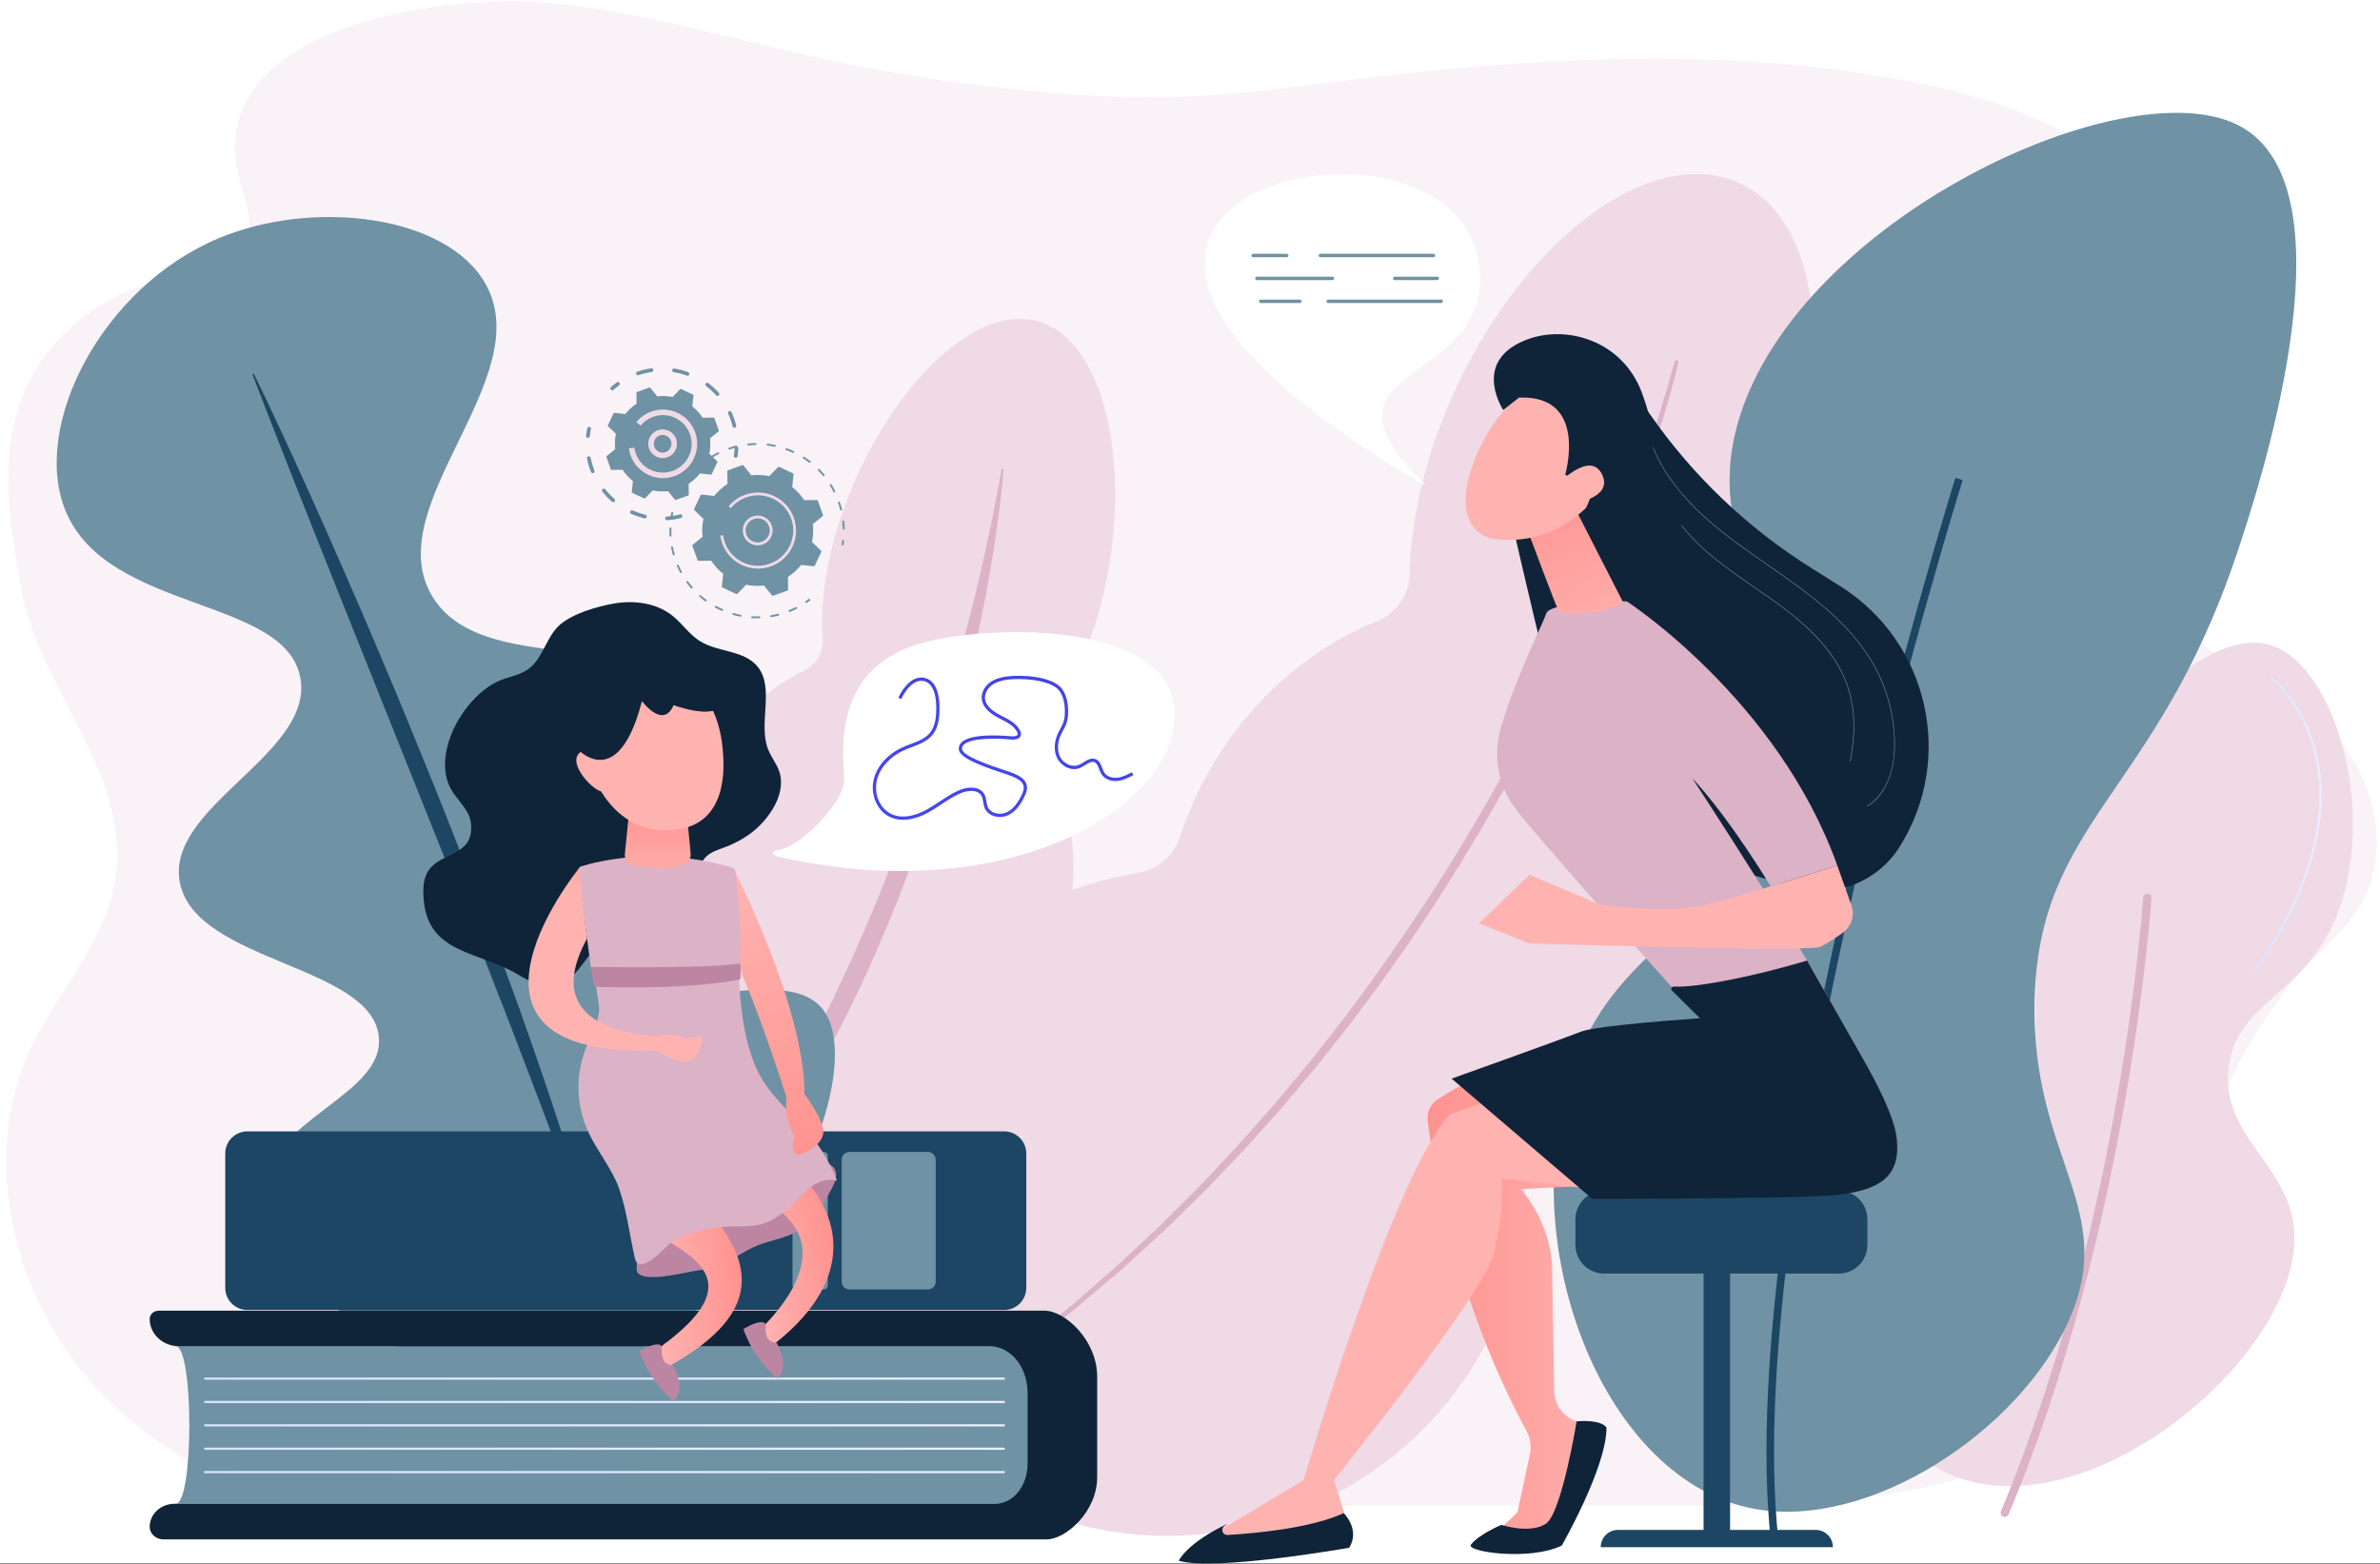
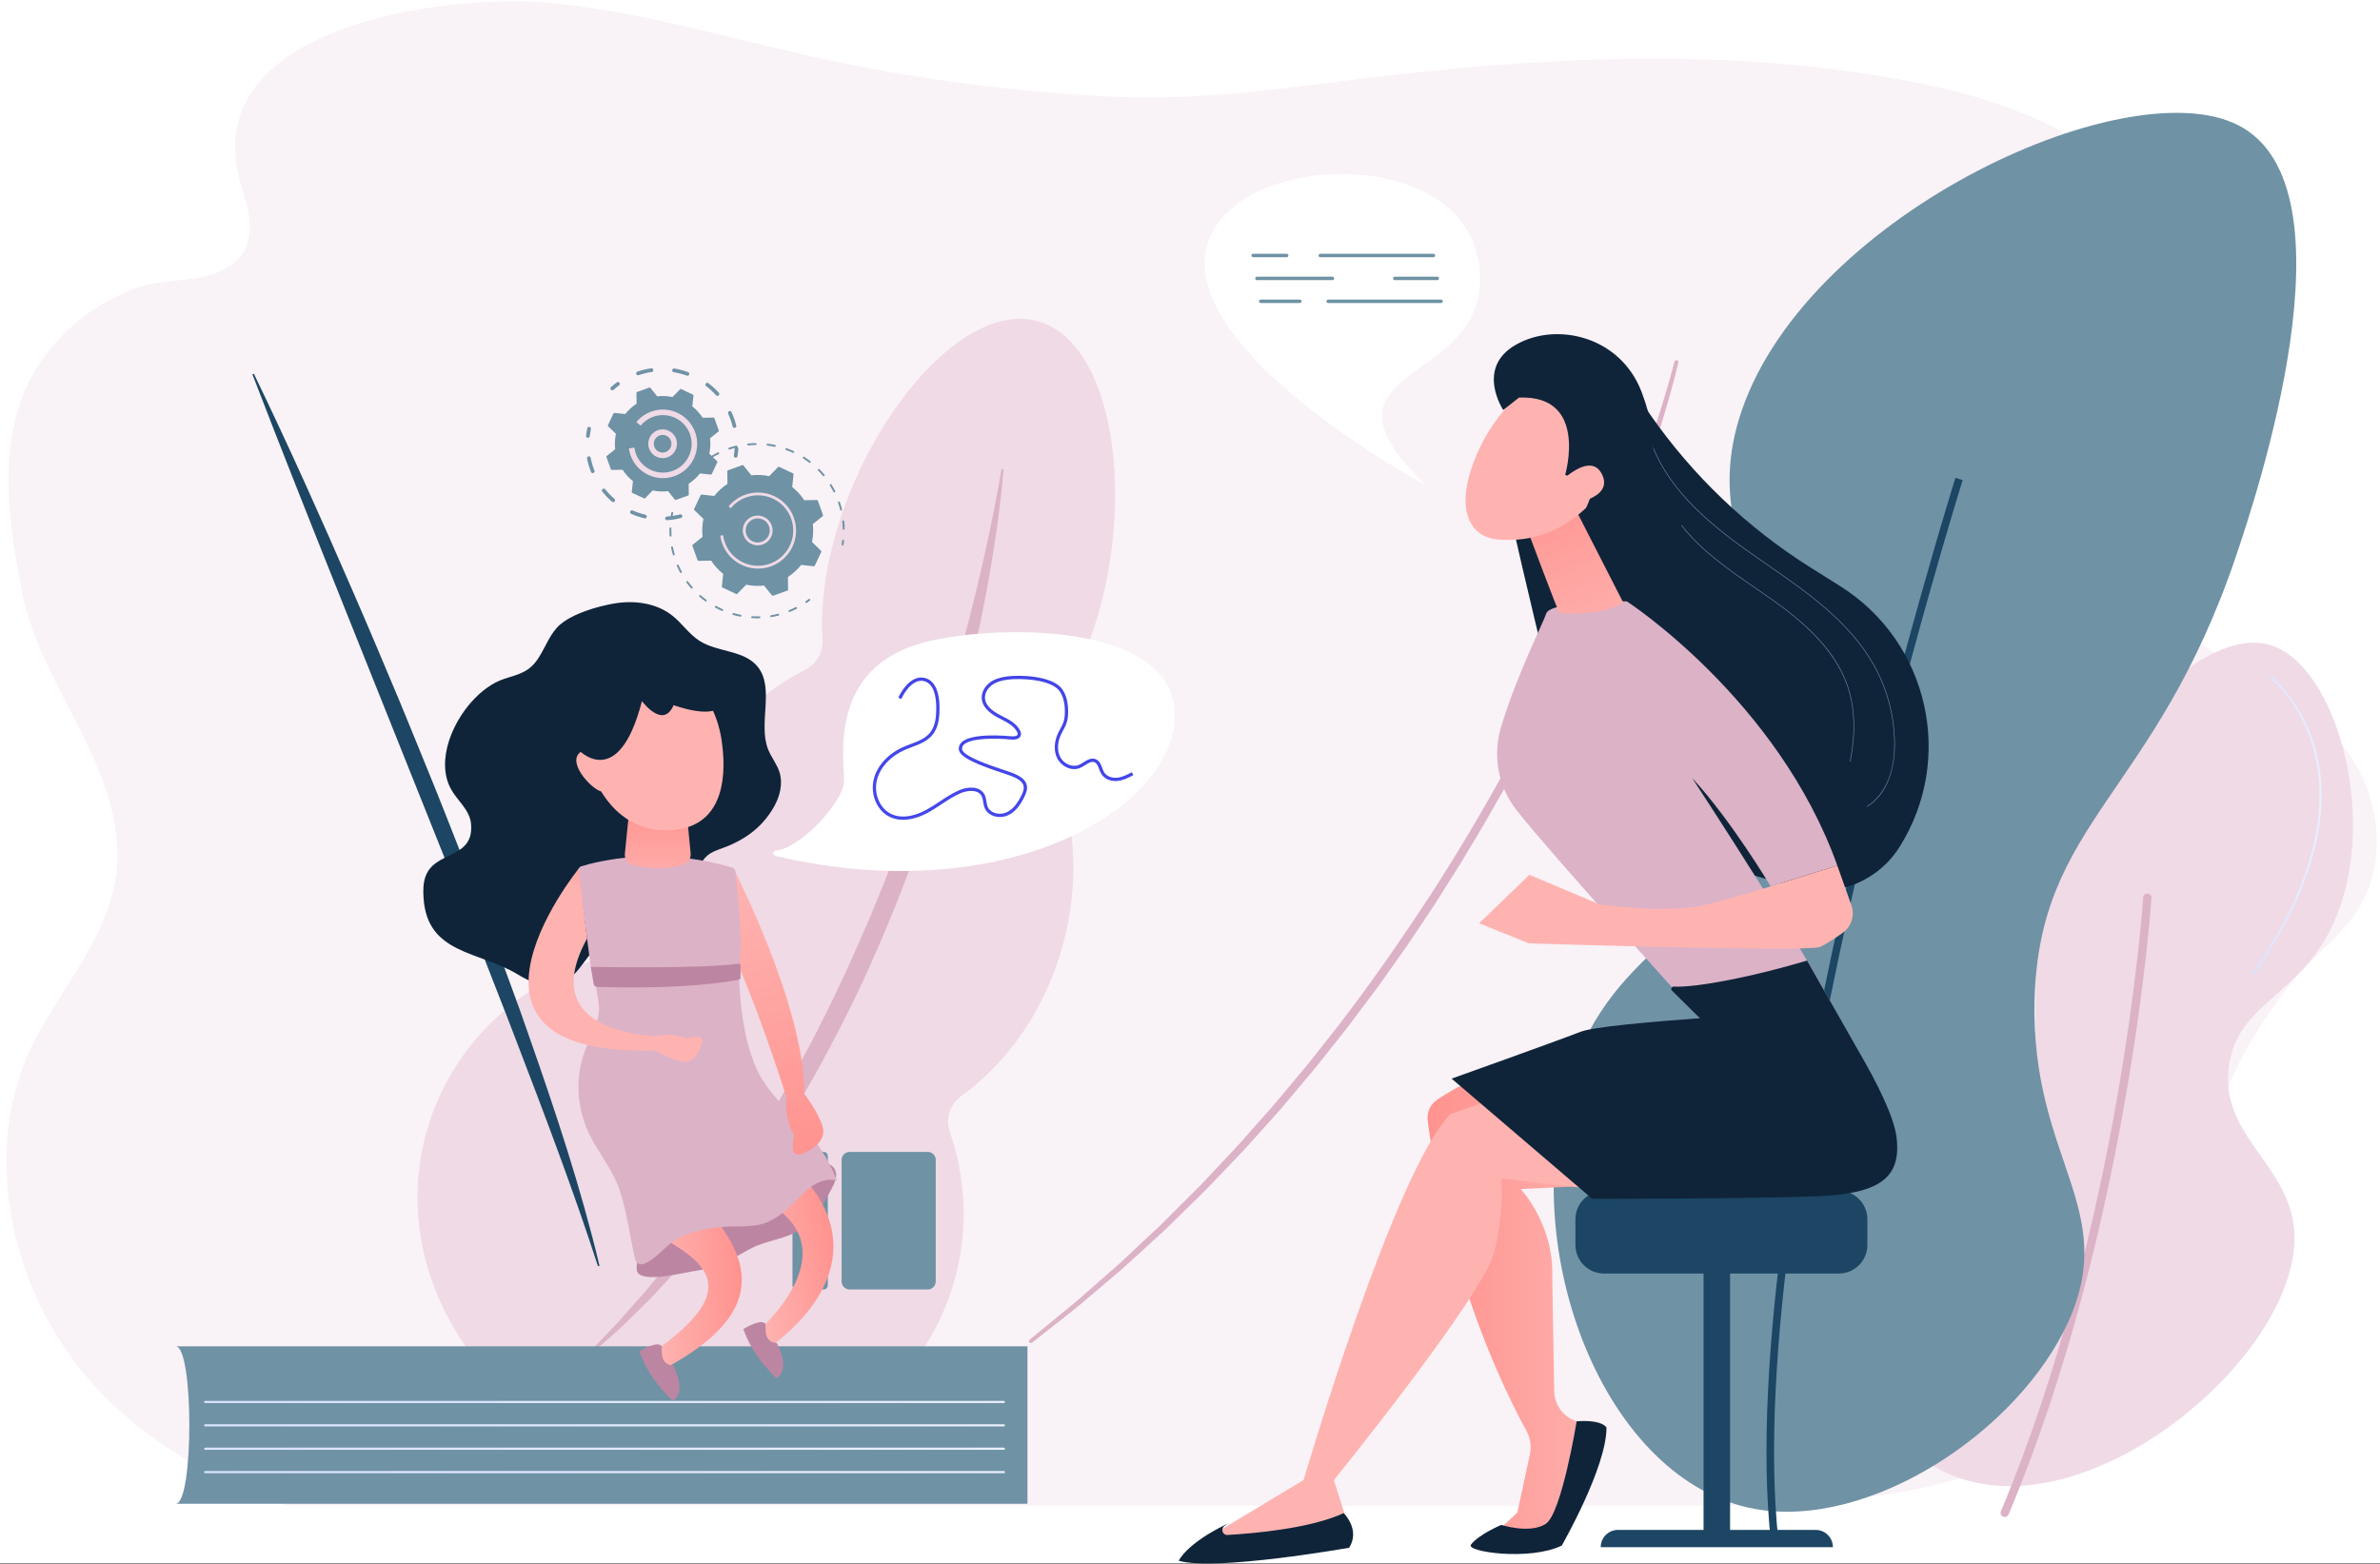
<svg xmlns="http://www.w3.org/2000/svg" version="1.1" id="Layer_1" x="0px" y="0px" width="2165.273px" height="1422.59px" viewBox="0 0 2165.273 1422.59" enable-background="new 0 0 2165.273 1422.59" xml:space="preserve">
  <rect x="0" y="0" width="2165.273" height="1422.59" fill="#333333" stroke="none" />
  <g id="Background">
    <rect fill="#FFFFFF" width="2165.273" height="1422.141" />
  </g>
  <g id="Illustration">
    <g>
      <path fill="#F9F2F6" d="M2122.513,668.634c-67.76-68.278-181.748-77.23-167.029-198.489c4.354-35.869,18.254-69.83,28.936-104.399    c11.148-36.081,13.883-68.47,9.822-97.405c-14.842-105.733-120.428-165.344-237.789-190.386    c-93.963-20.049-190.588-26.297-286.574-24.238c-67.326,1.444-134.488,6.942-201.381,14.41    c-87.873,9.81-166.869,23.978-256.109,19.807C920.82,83.655,829.63,71.568,740.195,51.809    c-79.087-17.473-157.167-40.977-237.822-48.97c-95.306-9.445-330.524,20.318-281.887,169.325    c8.791,26.928,14.274,57.188-17.024,73.287c-23.284,11.977-53.541,7.59-78.554,16.374C76.927,278.675,36.414,316.65,19.197,364.01    c-19.886,54.699-10.246,114.918,0.329,172.026c14.428,77.91,71.372,137.188,84.948,214.482    c13.925,79.281-36.298,128.113-71.053,192.535c-53.629,99.41-24.962,231.01,49.923,314.857    c46.83,52.438,110.479,89.156,178.546,112.002c78.542,0,157.084,0,235.625,0c171.41,0,342.82,0,514.23,0    c168.017,0,336.037,0,504.054,0c90.877,0,186.711,0.533,275.059-27.254c88.422-27.811,182.385-94.475,207.104-187.287    c10.566-39.68,7.338-81.689,15.455-121.914c10.154-50.311,38.059-96.715,69.629-137.102    c29.395-37.605,67.766-55.695,77.176-107.652C2167.97,745.918,2153.511,699.874,2122.513,668.634z" />
      <g>
        <path fill="#EFDAE6" d="M966.389,861.688c18.25-64.914,10.929-129.77-15.431-179.723c-5.332-10.104-4.246-22.094,2.741-30.874     c19.086-23.988,35.188-55.897,46.295-95.406c31.698-112.753,10.722-244.652-55.649-263.313S791.339,375.36,759.641,488.114     c-9.714,34.552-13.136,66.133-11.305,93.86c0.771,11.676-5.589,22.442-16.317,27.791c-54.26,27.05-99.863,81.805-119.705,152.379     c-6.958,24.752-10.195,49.492-10.078,73.404c0.069,14.256-10.271,26.32-24.919,28.836     c-88.779,15.248-164.066,76.691-189.128,165.088c-35.545,125.375,46.204,260.094,179.424,295.768     c131.59,35.238,265.743-35.979,300.686-160.271c12.882-45.822,10.488-92.512-4.208-135.131     c-4.169-12.09,0.008-25.119,10.427-32.615C916.242,967.196,950.051,919.805,966.389,861.688z" />
        <path fill="#DCB2C6" d="M912.979,426.807c-1.429,18.938-3.805,37.738-6.461,56.507c-2.604,18.777-5.867,37.443-9.279,56.086     c-7.059,37.234-15.329,74.256-25.145,110.883c-19.417,73.304-44.169,145.291-74.688,214.947     c-15.019,34.932-32.137,68.984-50.336,102.455c-18.268,33.441-38.417,65.932-60.194,97.342     c-5.536,7.799-10.992,15.643-16.589,23.391l-17.437,22.814c-5.725,7.66-12.024,14.912-18.163,22.271l-9.234,11.012l-4.616,5.504     l-4.849,5.322l-19.522,21.16c-3.181,3.584-6.693,6.889-10.085,10.291l-10.263,10.125l-10.292,10.08     c-3.44,3.35-7.145,6.455-10.7,9.693l-21.669,19.063l-1.241-1.229l19.806-20.723c3.288-3.457,6.72-6.777,9.885-10.34l9.458-10.705     l9.487-10.66c3.149-3.561,6.417-7.02,9.354-10.756l18.044-22.021l4.538-5.477l4.304-5.652l8.604-11.305     c5.714-7.547,11.583-14.977,16.878-22.813l16.416-23.111c5.264-7.84,10.385-15.77,15.582-23.645     c2.563-3.957,5.233-7.852,7.711-11.861l7.395-12.057l7.427-12.031c2.476-4.012,4.987-7.998,7.272-12.119l14.041-24.521     c2.396-4.055,4.552-8.238,6.771-12.391l6.676-12.441l6.722-12.416l6.375-12.594c4.193-8.422,8.57-16.756,12.613-25.248     l12.011-25.535c3.988-8.518,7.716-17.152,11.591-25.723c15.239-34.396,29.172-69.355,42.069-104.699     c12.882-35.352,24.573-71.135,35.474-107.174c10.731-36.088,20.654-72.446,29.43-109.112c2.287-9.146,4.316-18.352,6.463-27.536     l5.999-27.65c0.998-4.612,1.945-9.233,2.857-13.862c0.948-4.624,1.837-9.258,2.725-13.893c1.827-9.261,3.486-18.564,5.034-27.869     L912.979,426.807z" />
      </g>
      <g>
-         <path fill="#EFDAE6" d="M1384.261,1040.17c-2.271-15.977,4.197-32.043,17.439-42.223c33.678-25.895,63.523-59.959,86.051-100.729     c44.299-80.178,49.904-167.428,22.17-234.817c-6.977-16.952-3.16-36.074,10.094-49.274     c35.102-34.962,67.32-81.853,91.428-136.672c61.859-140.675,46.879-280.229-33.461-311.702     c-80.34-31.473-195.615,57.053-257.477,197.729c-24.588,55.917-37.029,111.65-38.057,160.494     c-0.393,18.67-12.309,35.266-30.516,42.571c-60.746,24.374-117.145,73.13-153.98,139.798     c-10.32,18.676-18.536,37.735-24.721,56.84c-5.42,16.736-20.369,29.172-38.629,32.211     c-95.556,15.906-184.09,74.111-233.989,164.424c-83.025,150.264-27.66,332.461,123.661,406.945     c151.322,74.486,341.299,13.059,424.325-137.207C1382.113,1167.903,1393.062,1102.047,1384.261,1040.17z" />
        <path fill="#DCB2C6" d="M1526.955,329.814c-5.166,21.747-11.445,43.182-18.105,64.52c-6.688,21.325-13.82,42.528-21.48,63.563     c-15.271,42.082-32.248,83.612-50.725,124.541c-18.441,40.946-38.607,81.198-60.225,120.741     c-2.707,4.94-5.309,9.935-8.102,14.832l-8.373,14.697c-5.578,9.799-11.104,19.629-17.004,29.262l-8.711,14.521     c-2.936,4.824-5.734,9.723-8.811,14.469l-18.125,28.662c-2.963,4.811-6.215,9.453-9.322,14.18l-9.43,14.121     c-3.174,4.688-6.27,9.424-9.508,14.072l-9.834,13.871l-9.834,13.873l-4.918,6.934c-1.652,2.305-3.391,4.553-5.082,6.83     l-20.428,27.25c-3.346,4.584-6.977,8.969-10.484,13.439l-10.604,13.357l-10.604,13.359c-3.594,4.408-7.313,8.729-10.963,13.096     l-22.025,26.117l-22.854,25.477c-3.848,4.215-7.561,8.541-11.516,12.664l-11.854,12.387l-11.854,12.385l-5.928,6.191     l-2.961,3.096l-3.061,3.014l-24.531,24.039l-6.132,6.008l-3.066,3.004l-3.168,2.91l-12.682,11.629l-12.707,11.6l-6.356,5.797     c-2.111,1.939-4.229,3.871-6.444,5.707l-26.26,22.34c-4.398,3.695-8.698,7.502-13.18,11.109l-13.542,10.719l-27.134,21.365     c-0.765,0.604-1.901,0.506-2.539-0.215c-0.631-0.713-0.538-1.77,0.2-2.375l0.052-0.041l26.611-21.818l13.331-10.875     c4.41-3.658,8.638-7.514,12.966-11.262l25.817-22.629c2.178-1.857,4.258-3.814,6.332-5.777l6.244-5.865l12.496-11.719     l12.521-11.689l3.127-2.926l3.026-3.021l6.051-6.039l24.203-24.152l3.018-3.025l2.922-3.107l5.844-6.219l11.684-12.436     l11.686-12.436c3.898-4.141,7.555-8.48,11.344-12.711l22.58-25.508l21.848-26.07c3.621-4.357,7.311-8.668,10.875-13.068     l10.516-13.332l10.514-13.33c3.479-4.461,7.082-8.838,10.396-13.41c27.43-35.982,53.08-73.129,77.826-110.791     c49.014-75.625,92.182-154.591,129.814-235.841c18.791-40.641,35.988-81.937,51.688-123.732     c7.932-20.872,15.34-41.921,22.309-63.096c1.758-5.29,3.48-10.589,5.125-15.911c1.691-5.309,3.324-10.633,4.918-15.967     c3.225-10.656,6.324-21.358,9.063-32.11l0.004-0.011c0.232-0.913,1.205-1.477,2.176-1.257     C1526.574,328.005,1527.167,328.909,1526.955,329.814z" />
      </g>
      <g>
-         <path fill="#6F92A5" d="M494.135,1252.836c-124.689,8.982-259.213-94.246-254.552-169.523     c4.043-65.287,111.356-86.646,105.006-140.646c-7.627-64.863-166.362-67.254-180.914-139.412     c-13.957-69.207,121.991-116.939,109.604-186.342c-13.231-74.131-175.418-59.366-213.594-152.034     c-31.839-77.285,33.119-203.712,139.25-248.109c86.369-36.13,207.689-21.148,242.872,41.65     c48.024,85.719-97.582,201.368-48.789,283.716c45.025,75.988,197.83,26.155,232.505,97.155     c37.321,76.421-111.651,191.611-74.899,248.556c32.292,50.035,161.558-16.793,198.068,30.697     C796.972,981.342,679.543,1239.479,494.135,1252.836z" />
        <path fill="#1C4663" d="M230.958,340.042c31.629,65.47,61.355,131.767,90.25,198.409c14.55,33.279,28.514,66.799,42.615,100.267     c6.988,16.758,13.754,33.606,20.634,50.408c6.841,16.817,13.779,33.599,20.376,50.513l19.921,50.693     c6.513,16.947,13.115,33.861,19.497,50.857l4.818,12.736l4.708,12.777l9.418,25.553l9.368,25.572l9.011,25.701     c24.012,68.5,46.999,137.553,63.837,208.172l-1.383,0.361c-22.364-68.984-48.104-136.74-74.063-204.428l-9.75-25.373     l-9.907-25.32l-9.856-25.338l-4.929-12.668l-5.039-12.631c-6.771-16.818-13.318-33.723-19.957-50.59l-20.196-50.506     l-80.836-202.05c-26.973-67.356-53.781-134.791-79.855-202.565L230.958,340.042z" />
      </g>
      <g>
        <g>
          <g>
            <path fill="#6F92A5" d="M159.818,1368.211h774.945V1224.94l-774.945,0.002C176.405,1224.942,176.405,1368.211,159.818,1368.211       z" />
            <g>
-               <path fill="#0F2439" d="M934.764,1332.358v-65.566c0-23.113-15.313-41.85-34.205-41.85H163.086        c-14.856,0-26.899-11.125-26.899-24.848l0,0c0-4.17,3.659-7.551,8.173-7.551h806c18.483,0,47.83,26.844,47.83,59.959v91.572        c0,31.221-28.49,56.531-45.918,56.531H148.6c-6.855,0-12.413-5.135-12.413-11.467c0-11.561,10.145-20.93,22.658-20.93h746.617        C921.646,1368.211,934.764,1352.159,934.764,1332.358z" />
-             </g>
+               </g>
          </g>
          <linearGradient id="SVGID_1_" gradientUnits="userSpaceOnUse" x1="94.625" y1="255.593" x2="823.221" y2="255.593" gradientTransform="matrix(1 0 0 -1 91.04 1509.931)">
            <stop offset="0" style="stop-color:#DAE3FE" />
            <stop offset="1" style="stop-color:#E9EFFD" />
          </linearGradient>
-           <path fill="url(#SVGID_1_)" d="M913.271,1255.327H186.655c-0.546,0-0.99-0.443-0.99-0.99c0-0.545,0.443-0.988,0.99-0.988      h726.618c0.546,0,0.988,0.443,0.988,0.988C914.261,1254.883,913.817,1255.327,913.271,1255.327z" />
          <linearGradient id="SVGID_2_" gradientUnits="userSpaceOnUse" x1="94.625" y1="234.328" x2="823.221" y2="234.328" gradientTransform="matrix(1 0 0 -1 91.04 1509.931)">
            <stop offset="0" style="stop-color:#DAE3FE" />
            <stop offset="1" style="stop-color:#E9EFFD" />
          </linearGradient>
          <path fill="url(#SVGID_2_)" d="M913.271,1276.592H186.655c-0.546,0-0.99-0.441-0.99-0.988s0.443-0.99,0.99-0.99h726.618      c0.546,0,0.988,0.443,0.988,0.99C914.261,1276.149,913.817,1276.592,913.271,1276.592z" />
          <linearGradient id="SVGID_3_" gradientUnits="userSpaceOnUse" x1="94.625" y1="213.062" x2="823.221" y2="213.062" gradientTransform="matrix(1 0 0 -1 91.04 1509.931)">
            <stop offset="0" style="stop-color:#DAE3FE" />
            <stop offset="1" style="stop-color:#E9EFFD" />
          </linearGradient>
          <path fill="url(#SVGID_3_)" d="M913.271,1297.858H186.655c-0.546,0-0.99-0.443-0.99-0.988c0-0.547,0.443-0.99,0.99-0.99h726.618      c0.546,0,0.988,0.443,0.988,0.99C914.261,1297.415,913.817,1297.858,913.271,1297.858z" />
          <linearGradient id="SVGID_4_" gradientUnits="userSpaceOnUse" x1="94.625" y1="191.795" x2="823.221" y2="191.795" gradientTransform="matrix(1 0 0 -1 91.04 1509.931)">
            <stop offset="0" style="stop-color:#DAE3FE" />
            <stop offset="1" style="stop-color:#E9EFFD" />
          </linearGradient>
          <path fill="url(#SVGID_4_)" d="M913.271,1319.124H186.655c-0.546,0-0.99-0.441-0.99-0.988s0.443-0.988,0.99-0.988h726.618      c0.546,0,0.988,0.441,0.988,0.988S913.817,1319.124,913.271,1319.124z" />
          <linearGradient id="SVGID_5_" gradientUnits="userSpaceOnUse" x1="94.625" y1="170.529" x2="823.221" y2="170.529" gradientTransform="matrix(1 0 0 -1 91.04 1509.931)">
            <stop offset="0" style="stop-color:#DAE3FE" />
            <stop offset="1" style="stop-color:#E9EFFD" />
          </linearGradient>
          <path fill="url(#SVGID_5_)" d="M913.271,1340.391H186.655c-0.546,0-0.99-0.443-0.99-0.988c0-0.547,0.443-0.99,0.99-0.99h726.618      c0.546,0,0.988,0.443,0.988,0.99C914.261,1339.948,913.817,1340.391,913.271,1340.391z" />
        </g>
        <g>
-           <path fill="#1C4663" d="M225.026,1191.895h688.545c11.098,0,20.095-8.998,20.095-20.098v-122.293      c0-11.1-8.997-20.096-20.095-20.096H225.026c-11.098,0-20.095,8.996-20.095,20.096v122.293      C204.931,1182.897,213.928,1191.895,225.026,1191.895z" />
          <path fill="#6F92A5" d="M772.94,1173.219h71.127c4,0,7.241-3.242,7.241-7.24v-110.652c0-4-3.241-7.242-7.241-7.242H772.94      c-4,0-7.242,3.242-7.242,7.242v110.652C765.699,1169.977,768.941,1173.219,772.94,1173.219z" />
          <path fill="#6F92A5" d="M724.654,1173.219h24.782c2.026,0,3.67-1.643,3.67-3.67v-117.797c0-2.027-1.644-3.67-3.67-3.67h-24.782      c-2.026,0-3.669,1.643-3.669,3.67v117.797C720.985,1171.577,722.628,1173.219,724.654,1173.219z" />
        </g>
      </g>
      <g>
        <g>
          <path fill="#BC86A2" d="M629.345,1156.852c9.094-1.395,18.223-3.084,26.743-6.553c11.31-4.602,21.203-12.188,32.482-16.861      c12.333-5.109,26.145-6.664,37.597-13.523c14.126-8.463,22.566-23.66,30.354-38.168c2.859-5.324,5.772-11.643,3.282-17.148      c-3.691-8.164-15.377-7.584-24.038-5.283c-35.982,9.557-69.716,25.764-102.573,42.98c-21.884,11.469-54.688,23.08-53.961,52.41      c0.022,0.883,0.082,1.799,0.498,2.58C585.167,1167.475,621.467,1158.069,629.345,1156.852z" />
          <g>
            <linearGradient id="SVGID_6_" gradientUnits="userSpaceOnUse" x1="2078.682" y1="-343.709" x2="2155.446" y2="-343.709" gradientTransform="matrix(-0.986 0.164 -0.164 -0.986 2753.715 456.585)">
              <stop offset="0" style="stop-color:#FF928E" />
              <stop offset="1" style="stop-color:#FEB3B1" />
            </linearGradient>
            <path fill="url(#SVGID_6_)" d="M723.739,1064.313c49.208,46.379,48.994,106.553-21.848,160.438       c-6.457-3.963-8.896-8.361-5.367-20.002c53.836-56.711,36.575-95.643-6.662-114.246L723.739,1064.313z" />
            <linearGradient id="SVGID_7_" gradientUnits="userSpaceOnUse" x1="1357.265" y1="-421.355" x2="1434.71" y2="-421.355" gradientTransform="matrix(-0.999 0.049 -0.049 -0.999 2010.38 685.104)">
              <stop offset="0" style="stop-color:#FF928E" />
              <stop offset="1" style="stop-color:#FEB3B1" />
            </linearGradient>
            <path fill="url(#SVGID_7_)" d="M646.9,1104.229c41.804,49.809,43.213,94.594-41.127,140.416       c-7.327-11.779-6.621-19.219,0.526-23.174c61.499-47.035,39.077-70.582-0.158-93.145L646.9,1104.229z" />
            <path fill="#BC86A2" d="M602.064,1225.02c-0.522,11.24,1.722,16.588,10.299,17.268c8.259,16.689,7.396,26.957-0.292,32.43       c-13.306-12.91-24.275-27.393-30.318-45.195C588.991,1225.163,599.304,1220.61,602.064,1225.02z" />
            <path fill="#BC86A2" d="M696.525,1204.749c-0.52,11.176,1.711,16.49,10.237,17.166c8.21,16.588,7.353,26.797-0.29,32.236       c-13.226-12.834-24.131-27.23-30.138-44.928C683.529,1204.895,693.781,1200.368,696.525,1204.749z" />
          </g>
          <path fill="#DCB2C6" d="M672.21,885.717c0.877,26.91,4.05,57.154,14.4,82.764c8.566,21.195,23.637,35.52,40.123,52.313      c15.403,15.689,27.31,34.01,34.819,53.576c-11.64-3.641-23.626,3.938-31.459,12.129c-8.761,9.16-17.25,17.943-29.017,24.127      c-13.104,6.889-28.127,4.551-42.752,5.615c-13.076,0.949-30.157,4.236-41.417,10.357c-10.239,5.566-16.905,15.547-27.272,21.574      c-2.811,1.637-6.646,3.109-9.393,1.305c-1.73-1.141-2.278-3.168-2.702-5.021c-4.703-20.543-7.167-42.076-13.995-62.188      c-6.161-18.146-19.361-33.57-27.657-50.934c-11.586-24.246-12.753-52.068-3.214-76.654      c4.421-11.396,11.098-22.311,12.308-34.354c0.965-9.604-5.941-26.449-0.869-35.018c4.484-7.576,25.832-4.078,35.678-4.029      c29.199,0.143,58.401,0.947,87.602,1.201c0.854,0.006,1.803,0.043,2.419,0.572c0.622,0.535,0.682,1.377,0.706,2.137      C670.518,885.215,672.209,885.692,672.21,885.717z" />
          <g>
            <linearGradient id="SVGID_8_" gradientUnits="userSpaceOnUse" x1="1157.476" y1="263.169" x2="1186.627" y2="529.171" gradientTransform="matrix(0.946 -0.325 -0.325 -0.946 -285.489 1687.746)">
              <stop offset="0" style="stop-color:#FF928E" />
              <stop offset="1" style="stop-color:#FEB3B1" />
            </linearGradient>
            <path fill="url(#SVGID_8_)" d="M667.701,791.042c0,0,64.487,125.113,64.148,204.354l-15.591,5.352       c0,0-41.94-134.377-67.391-163.84S667.701,791.042,667.701,791.042z" />
            <linearGradient id="SVGID_9_" gradientUnits="userSpaceOnUse" x1="1175.008" y1="267.225" x2="1201.383" y2="507.894" gradientTransform="matrix(0.946 -0.325 -0.325 -0.946 -285.489 1687.746)">
              <stop offset="0" style="stop-color:#FF928E" />
              <stop offset="1" style="stop-color:#FEB3B1" />
            </linearGradient>
            <path fill="url(#SVGID_9_)" d="M721.899,984.868l9.949,10.525c0,0,13.186,17.086,16.745,30.504s-13.875,22.539-20.218,24.367       s-8.795-4.301-5.779-16.84c0,0-11.3-17.73-6.035-40.451L721.899,984.868z" />
          </g>
        </g>
        <g>
          <path fill="#0F2439" d="M408.633,673.632c8.274-25.306,29.065-49.282,50.263-56.02c14.13-4.491,22.84-6.24,31.172-19.2      c6.357-9.891,10.665-22.715,19.724-30.318c12.017-10.085,33.357-16.216,48.15-18.865c18.805-3.367,39.118-0.719,53.788,10.938      c8.875,7.054,15.348,17.049,24.934,23.09c16.384,10.324,40.201,8.128,52.519,23.194c16.04,19.618,0.146,51.891,9.735,75.656      c2.909,7.208,8.08,13.295,10.349,20.762c3.104,10.211,0.279,21.774-5.163,31.29c-11.637,20.35-28.979,31.508-50.169,38.746      c-23.83,8.139-15.189,25.045-24.628,43.008c-7.904,15.049-22.915,26.205-38.854,30.162      c-14.017,3.479-29.455,2.453-41.687,10.533c-14.681,9.697-20.981,30.285-36.934,37.428c-13.374,5.986-28.459,0.146-40.556-7.297      c-35.132-21.627-82.773-18.148-85.941-69.939c-0.392-6.404-0.415-13.014,1.734-19.15c8.44-24.104,44.666-15.531,41.431-48.432      c-1.238-12.588-12.664-20.838-18.507-31.807C403.204,704.667,403.638,688.907,408.633,673.632z" />
          <path fill="#DCB2C6" d="M528.892,788.208c13.932-4.322,69.617-18.816,137.225,1.15c1.598,0.473,2.763,1.861,2.965,3.518      c1.431,11.742,6.742,58.605,3.75,84.674c-0.24,2.092-1.981,3.686-4.086,3.727L541.8,883.84      c-2.136,0.043-3.962-1.523-4.243-3.643l-11.568-87.438C525.721,790.737,526.941,788.813,528.892,788.208z" />
          <linearGradient id="SVGID_10_" gradientUnits="userSpaceOnUse" x1="507.369" y1="780.679" x2="507.369" y2="696.68" gradientTransform="matrix(1 0 0 -1 91.04 1509.931)">
            <stop offset="0" style="stop-color:#FF928E" />
            <stop offset="1" style="stop-color:#FEB3B1" />
          </linearGradient>
          <path fill="url(#SVGID_10_)" d="M574.544,716.793l-6.054,59.973c-0.481,4.77,2.649,9.146,7.321,10.223      c10.689,2.457,30.016,5.354,46.239-0.594c4.098-1.504,6.701-5.539,6.282-9.885l-5.938-61.604L574.544,716.793z" />
          <linearGradient id="SVGID_11_" gradientUnits="userSpaceOnUse" x1="-321.769" y1="1245.735" x2="-296.769" y2="1124.734" gradientTransform="matrix(-0.976 0.217 -0.221 -1.027 546.873 1505.131)">
            <stop offset="0" style="stop-color:#FF928E" />
            <stop offset="1" style="stop-color:#FEB3B1" />
          </linearGradient>
          <path fill="url(#SVGID_11_)" d="M533.621,681.756c5.881,41.813,36.688,81.243,85.151,72.565      c33.53-6.006,43.778-37.957,37.897-79.77c-5.88-41.813-35.428-73.609-69.16-68.865      C553.779,610.43,527.74,639.943,533.621,681.756z" />
          <linearGradient id="SVGID_12_" gradientUnits="userSpaceOnUse" x1="-416.02" y1="1186.225" x2="-391.02" y2="1065.227" gradientTransform="matrix(-0.998 0.068 -0.068 -0.998 273.41 1401.017)">
            <stop offset="0" style="stop-color:#FF928E" />
            <stop offset="1" style="stop-color:#FEB3B1" />
          </linearGradient>
          <path fill="url(#SVGID_12_)" d="M544.427,698.648c0,0-7.54-23.592-17.643-13.199c-10.104,10.392,13.681,34.967,21.494,34.799      C556.091,720.081,544.427,698.648,544.427,698.648z" />
          <g>
            <linearGradient id="SVGID_13_" gradientUnits="userSpaceOnUse" x1="519.476" y1="706.546" x2="497.476" y2="665.879" gradientTransform="matrix(1 0 0 -1 91.04 1509.931)">
              <stop offset="0" style="stop-color:#FF928E" />
              <stop offset="1" style="stop-color:#FEB3B1" />
            </linearGradient>
            <path fill="url(#SVGID_13_)" d="M617.035,943.18c0,0-135.722,7.154-82.95-89.227l-7.563-63.645       c0,0-151.708,187.078,98.152,163.568L617.035,943.18z" />
            <linearGradient id="SVGID_14_" gradientUnits="userSpaceOnUse" x1="582.716" y1="672.332" x2="560.716" y2="631.667" gradientTransform="matrix(1 0 0 -1 91.04 1509.931)">
              <stop offset="0" style="stop-color:#FF928E" />
              <stop offset="1" style="stop-color:#FEB3B1" />
            </linearGradient>
            <path fill="url(#SVGID_14_)" d="M587.084,948.938l9.159,6.822c0,0,14.592,8.756,25.428,10.311       c10.835,1.555,16.375-12.939,17.224-18.074c0.851-5.135-4.177-6.492-13.718-2.979c0,0-14.926-7.219-32.234-1.008       L587.084,948.938z" />
          </g>
          <path fill="#0F2439" d="M524.802,680.885c0,0,37.166,42.372,59.236-43.001c0,0,19.161,26.165,28.791,3.705      c0,0,39.112,14.539,43.898-1.947c4.787-16.485-51.762-62.977-98.998-31.869C510.493,638.877,524.802,680.885,524.802,680.885z" />
          <path fill="#BC86A2" d="M673.729,877.981v11.422c0,0.965-0.672,1.795-1.616,1.986c-8.064,1.643-48.612,9.033-129.06,6.51      c-1.471-0.045-2.71-1.127-2.953-2.578l-2.608-15.613c0,0,98.799,2.008,134.885-2.902      C673.094,876.708,673.729,877.258,673.729,877.981z" />
        </g>
      </g>
      <g>
        <g>
          <g>
            <path fill="#6F92A5" d="M636.07,425.043c-0.236,0-0.473-0.097-0.644-0.287c-0.317-0.354-0.289-0.899,0.065-1.219       c0.867-0.778,1.757-1.543,2.646-2.273c0.369-0.303,0.913-0.248,1.215,0.119c0.303,0.368,0.25,0.912-0.119,1.214       c-0.87,0.715-1.74,1.463-2.588,2.226C636.481,424.97,636.275,425.043,636.07,425.043z" />
            <path fill="#6F92A5" d="M767.587,481.939c-0.468,0-0.852-0.374-0.862-0.845c-0.049-2.206-0.194-4.436-0.433-6.627       c-0.051-0.474,0.291-0.898,0.765-0.951c0.479-0.056,0.9,0.291,0.951,0.766c0.244,2.24,0.393,4.52,0.442,6.773       c0.011,0.479-0.367,0.872-0.843,0.884C767.6,481.939,767.594,481.939,767.587,481.939z M765.22,464.505       c-0.386,0-0.736-0.261-0.836-0.652c-0.538-2.133-1.176-4.274-1.896-6.366c-0.155-0.451,0.084-0.942,0.533-1.098       c0.452-0.156,0.942,0.084,1.099,0.534c0.737,2.138,1.39,4.327,1.939,6.508c0.116,0.462-0.163,0.933-0.626,1.048       C765.361,464.496,765.29,464.505,765.22,464.505z M759.055,448.022c-0.314,0-0.619-0.174-0.771-0.474       c-1-1.974-2.093-3.922-3.248-5.793c-0.251-0.405-0.125-0.938,0.28-1.188c0.405-0.252,0.938-0.125,1.188,0.28       c1.183,1.911,2.299,3.902,3.32,5.919c0.215,0.427,0.045,0.945-0.38,1.161C759.319,447.993,759.186,448.022,759.055,448.022z        M749.405,433.313c-0.248,0-0.494-0.106-0.665-0.313c-1.409-1.696-2.909-3.352-4.456-4.919       c-0.335-0.339-0.332-0.885,0.008-1.221c0.339-0.335,0.886-0.332,1.22,0.008c1.583,1.602,3.115,3.294,4.557,5.028       c0.305,0.366,0.254,0.91-0.112,1.216C749.794,433.247,749.599,433.313,749.405,433.313z M736.717,421.13       c-0.183,0-0.368-0.059-0.523-0.178c-1.749-1.338-3.58-2.619-5.44-3.806c-0.402-0.257-0.521-0.79-0.264-1.192       c0.257-0.401,0.791-0.52,1.191-0.263c1.902,1.213,3.773,2.521,5.563,3.891c0.379,0.29,0.451,0.831,0.161,1.21       C737.233,421.013,736.977,421.13,736.717,421.13z M647.577,416.474c-0.291,0-0.575-0.146-0.738-0.413       c-0.248-0.406-0.12-0.938,0.287-1.187c1.924-1.175,3.922-2.282,5.939-3.289c0.428-0.212,0.944-0.041,1.157,0.387       c0.214,0.428,0.04,0.945-0.387,1.157c-1.974,0.985-3.928,2.067-5.81,3.218C647.885,416.433,647.729,416.474,647.577,416.474z        M721.641,412.063c-0.12,0-0.242-0.025-0.358-0.079c-2.005-0.919-4.074-1.765-6.148-2.513c-0.449-0.161-0.681-0.654-0.52-1.104       c0.162-0.448,0.655-0.684,1.104-0.52c2.12,0.764,4.234,1.626,6.284,2.565c0.433,0.199,0.623,0.712,0.424,1.145       C722.281,411.875,721.968,412.063,721.641,412.063z M663.519,409.023c-0.359,0-0.694-0.228-0.816-0.586       c-0.153-0.452,0.089-0.941,0.541-1.096c2.144-0.727,4.336-1.367,6.517-1.904c0.46-0.118,0.931,0.168,1.044,0.632       c0.114,0.463-0.169,0.931-0.631,1.044c-2.133,0.525-4.277,1.152-6.376,1.863C663.704,409.009,663.61,409.023,663.519,409.023z        M704.934,406.545c-0.059,0-0.118-0.006-0.179-0.019c-2.157-0.454-4.361-0.822-6.552-1.092       c-0.474-0.058-0.811-0.488-0.751-0.962c0.059-0.473,0.495-0.813,0.962-0.751c2.239,0.275,4.492,0.651,6.697,1.115       c0.467,0.099,0.765,0.556,0.667,1.022C705.691,406.266,705.333,406.545,704.934,406.545z M680.709,405.267       c-0.437,0-0.812-0.329-0.857-0.773c-0.049-0.475,0.297-0.898,0.771-0.947c2.242-0.23,4.521-0.368,6.777-0.406       c0.468,0.008,0.869,0.371,0.878,0.85c0.008,0.477-0.372,0.869-0.849,0.877c-2.207,0.037-4.437,0.171-6.63,0.397       C680.769,405.265,680.739,405.267,680.709,405.267z" />
            <path fill="#6F92A5" d="M766.587,496.291c-0.046,0-0.093-0.003-0.14-0.011c-0.471-0.077-0.79-0.521-0.713-0.99       c0.183-1.125,0.342-2.261,0.474-3.38c0.056-0.475,0.48-0.821,0.958-0.756c0.473,0.056,0.812,0.484,0.756,0.958       c-0.135,1.144-0.298,2.306-0.485,3.454C767.369,495.99,767.003,496.291,766.587,496.291z" />
          </g>
          <g>
            <path fill="#6F92A5" d="M733.502,548.621c-0.274,0-0.545-0.13-0.712-0.374c-0.27-0.394-0.17-0.931,0.222-1.2       c0.928-0.636,1.858-1.308,2.77-1.995c0.381-0.289,0.922-0.212,1.209,0.169c0.287,0.38,0.212,0.921-0.169,1.208       c-0.932,0.703-1.883,1.391-2.831,2.041C733.841,548.573,733.671,548.621,733.502,548.621z" />
            <path fill="#6F92A5" d="M688.781,562.552c-1.515,0-3.043-0.044-4.547-0.131c-0.477-0.026-0.841-0.435-0.813-0.911       c0.027-0.476,0.439-0.822,0.912-0.812c2.161,0.124,4.355,0.159,6.536,0.099c0.494,0.021,0.874,0.363,0.886,0.839       c0.013,0.477-0.362,0.874-0.839,0.888C690.204,562.542,689.492,562.552,688.781,562.552z M701.575,561.498       c-0.415,0-0.781-0.299-0.852-0.723c-0.076-0.471,0.241-0.914,0.711-0.992c2.135-0.354,4.286-0.805,6.396-1.339       c0.461-0.113,0.931,0.163,1.048,0.625s-0.163,0.932-0.625,1.049c-2.157,0.547-4.356,1.007-6.539,1.368       C701.668,561.495,701.621,561.498,701.575,561.498z M673.638,561.077c-0.055,0-0.11-0.005-0.167-0.017       c-2.178-0.427-4.362-0.951-6.496-1.56c-0.458-0.13-0.724-0.609-0.593-1.067c0.131-0.459,0.606-0.728,1.067-0.594       c2.086,0.595,4.224,1.108,6.354,1.526c0.469,0.092,0.772,0.546,0.682,1.014C674.403,560.792,674.042,561.077,673.638,561.077z        M718.245,556.809c-0.342,0-0.666-0.203-0.801-0.541c-0.179-0.441,0.034-0.943,0.478-1.123       c2.012-0.811,4.017-1.717,5.956-2.691c0.426-0.214,0.945-0.042,1.159,0.384s0.042,0.945-0.384,1.159       c-1.982,0.996-4.03,1.922-6.085,2.751C718.461,556.788,718.352,556.809,718.245,556.809z M657.115,555.9       c-0.116,0-0.233-0.023-0.347-0.072c-2.034-0.893-4.053-1.879-6-2.935c-0.42-0.227-0.575-0.75-0.349-1.17       c0.229-0.418,0.751-0.573,1.17-0.347c1.905,1.03,3.88,1.996,5.871,2.869c0.437,0.191,0.635,0.7,0.444,1.137       C657.764,555.708,657.447,555.9,657.115,555.9z M642.113,547.262c-0.178,0-0.355-0.054-0.509-0.167       c-1.793-1.313-3.549-2.715-5.218-4.168c-0.359-0.313-0.396-0.857-0.084-1.217c0.313-0.361,0.857-0.396,1.218-0.084       c1.633,1.42,3.35,2.792,5.104,4.077c0.385,0.281,0.468,0.822,0.186,1.206C642.641,547.14,642.379,547.262,642.113,547.262z        M629.362,535.561c-0.241,0-0.48-0.101-0.65-0.295c-1.456-1.668-2.861-3.422-4.176-5.213c-0.282-0.384-0.199-0.924,0.185-1.206       s0.924-0.198,1.207,0.186c1.286,1.752,2.661,3.467,4.085,5.098c0.313,0.359,0.277,0.904-0.083,1.218       C629.766,535.49,629.563,535.561,629.362,535.561z M619.489,521.342c-0.308,0-0.604-0.163-0.76-0.452       c-1.054-1.944-2.04-3.962-2.934-5.998c-0.19-0.437,0.007-0.945,0.444-1.137c0.437-0.188,0.945,0.008,1.137,0.444       c0.874,1.992,1.839,3.966,2.87,5.867c0.227,0.421,0.071,0.943-0.348,1.171C619.769,521.309,619.628,521.342,619.489,521.342z        M612.945,505.314c-0.375,0-0.721-0.247-0.829-0.625c-0.611-2.136-1.139-4.32-1.568-6.494c-0.092-0.468,0.212-0.921,0.68-1.015       c0.47-0.093,0.922,0.212,1.014,0.681c0.42,2.127,0.937,4.264,1.535,6.353c0.131,0.459-0.135,0.938-0.593,1.067       C613.104,505.303,613.024,505.314,612.945,505.314z M610.04,488.245c-0.454,0-0.834-0.354-0.861-0.813       c-0.087-1.513-0.132-3.051-0.132-4.567c0-0.705,0.009-1.408,0.028-2.111c0.012-0.477,0.426-0.827,0.886-0.84       c0.476,0.013,0.852,0.41,0.839,0.886c-0.018,0.688-0.027,1.376-0.027,2.065c0,1.484,0.045,2.989,0.131,4.469       c0.026,0.476-0.336,0.884-0.813,0.911C610.074,488.244,610.057,488.245,610.04,488.245z" />
            <path fill="#6F92A5" d="M610.964,470.914c-0.046,0-0.094-0.004-0.142-0.012c-0.472-0.078-0.789-0.521-0.711-0.992       c0.188-1.142,0.404-2.294,0.644-3.428c0.098-0.468,0.557-0.765,1.022-0.666c0.467,0.098,0.765,0.556,0.667,1.021       c-0.233,1.109-0.446,2.237-0.63,3.354C611.745,470.614,611.379,470.914,610.964,470.914z" />
          </g>
          <g>
            <path fill="#6F92A5" d="M631.53,463.04c-0.172,0.365-0.094,0.799,0.195,1.081l8.251,8.033c-1.12,5.26-1.41,10.735-0.772,16.232       l-8.966,7.214c-0.314,0.253-0.435,0.679-0.297,1.059l4.677,12.996c0.137,0.38,0.5,0.631,0.902,0.625l11.508-0.154       c3.012,4.643,6.725,8.678,10.939,12.018l-1.24,11.448c-0.043,0.401,0.173,0.786,0.538,0.958l12.497,5.882       c0.365,0.172,0.8,0.094,1.081-0.195l8.033-8.251c5.259,1.121,10.736,1.409,16.233,0.772l7.214,8.966       c0.253,0.315,0.678,0.435,1.058,0.299l12.996-4.679c0.38-0.137,0.631-0.499,0.625-0.902l-0.154-11.506       c4.644-3.014,8.679-6.726,12.019-10.94l11.448,1.24c0.4,0.043,0.785-0.173,0.958-0.538l5.882-12.497       c0.172-0.366,0.093-0.799-0.196-1.081l-8.25-8.032c1.121-5.259,1.41-10.736,0.773-16.233l8.966-7.214       c0.313-0.253,0.434-0.678,0.297-1.058l-4.677-12.996c-0.138-0.38-0.499-0.631-0.903-0.626l-11.506,0.154       c-3.012-4.644-6.725-8.679-10.94-12.019l1.24-11.447c0.044-0.401-0.172-0.786-0.538-0.958l-12.497-5.883       c-0.365-0.172-0.799-0.093-1.081,0.196l-8.033,8.25c-5.259-1.12-10.734-1.41-16.232-0.771l-7.214-8.967       c-0.252-0.313-0.677-0.434-1.058-0.297l-12.996,4.678c-0.38,0.136-0.631,0.498-0.625,0.901l0.153,11.507       c-4.643,3.013-8.678,6.727-12.018,10.94l-11.448-1.24c-0.401-0.043-0.786,0.173-0.958,0.538L631.53,463.04z" />
            <g>
              <g>
                <path fill="#EFDAE6" d="M689.362,496.174c-4.363,0-8.651-2.097-11.267-5.979l0,0c-2.022-3.004-2.756-6.615-2.062-10.171         c0.692-3.555,2.729-6.627,5.732-8.649c6.2-4.176,14.645-2.53,18.821,3.672c2.023,3.004,2.755,6.615,2.063,10.171         c-0.693,3.555-2.73,6.626-5.734,8.649C694.598,495.426,691.966,496.174,689.362,496.174z M689.325,471.653         c-2.107,0-4.236,0.604-6.112,1.868c-2.43,1.637-4.078,4.121-4.639,6.998c-0.562,2.877,0.032,5.799,1.668,8.229l0,0         c3.379,5.017,10.21,6.351,15.227,2.971c2.431-1.637,4.078-4.122,4.64-6.999c0.561-2.876-0.032-5.798-1.668-8.228         C696.324,473.35,692.854,471.653,689.325,471.653z" />
              </g>
            </g>
            <g>
              <path fill="#EFDAE6" d="M689.65,517.348c-14.193,0-27.535-8.797-32.611-22.9c-0.213-0.593-0.41-1.19-0.59-1.792        c-0.466-1.554-0.823-3.134-1.067-4.726c-0.011-0.071-0.021-0.145-0.032-0.218c-0.021-0.142-0.041-0.284-0.06-0.425        l2.566-0.344c0.3,2.244,0.845,4.474,1.619,6.627c0.269,0.746,0.563,1.475,0.878,2.188        c5.765,12.964,19.365,20.422,33.101,18.772c2.268-0.274,4.54-0.797,6.78-1.584c0.076-0.027,0.153-0.055,0.229-0.082        c13.049-4.696,21.188-17.041,21.188-30.173c0-3.594-0.609-7.246-1.896-10.816c-2.896-8.051-8.756-14.492-16.498-18.136        c-7.742-3.646-16.438-4.056-24.49-1.158c-5.464,1.966-10.283,5.37-13.938,9.84l-2.004-1.639        c3.952-4.834,9.162-8.513,15.066-10.638c8.702-3.133,18.103-2.688,26.47,1.251c8.367,3.938,14.7,10.899,17.833,19.602        c1.388,3.859,2.047,7.807,2.047,11.69c0,14.193-8.797,27.535-22.901,32.611C697.482,516.688,693.534,517.348,689.65,517.348z" />
            </g>
          </g>
        </g>
      </g>
      <g>
        <g>
          <g>
            <path fill="#6F92A5" d="M556.997,355.142c-0.462,0-0.922-0.188-1.254-0.559c-0.622-0.692-0.564-1.756,0.128-2.378       c1.703-1.527,3.505-2.991,5.357-4.348c0.751-0.554,1.805-0.388,2.354,0.362s0.387,1.805-0.363,2.354       c-1.762,1.291-3.479,2.684-5.098,4.138C557.8,355,557.397,355.142,556.997,355.142z" />
            <path fill="#6F92A5" d="M668.168,389.277c-0.754,0-1.44-0.512-1.632-1.276c-0.711-2.85-1.624-5.69-2.714-8.438       c-0.43-1.085-0.886-2.153-1.365-3.202c-0.387-0.847-0.015-1.847,0.83-2.231c0.846-0.387,1.845-0.017,2.231,0.83       c0.506,1.102,0.983,2.224,1.435,3.363c1.145,2.888,2.104,5.869,2.851,8.863c0.226,0.902-0.323,1.817-1.226,2.043       C668.441,389.261,668.304,389.277,668.168,389.277z M652.743,360.207c-0.46,0-0.919-0.188-1.251-0.558       c-2.746-3.047-5.797-5.854-9.072-8.344c-0.74-0.563-0.884-1.62-0.32-2.359c0.563-0.74,1.617-0.886,2.36-0.32       c3.441,2.616,6.649,5.567,9.534,8.771c0.623,0.689,0.566,1.754-0.124,2.378C653.547,360.063,653.146,360.207,652.743,360.207z        M625.438,341.846c-0.191,0-0.386-0.032-0.575-0.101c-3.863-1.402-7.878-2.45-11.933-3.111       c-0.917-0.15-1.541-1.017-1.391-1.934c0.15-0.918,1.007-1.533,1.934-1.393c4.261,0.695,8.479,1.796,12.539,3.271       c0.874,0.316,1.326,1.284,1.008,2.157C626.772,341.421,626.125,341.846,625.438,341.846z M580.411,341.43       c-0.7,0-1.354-0.438-1.594-1.138c-0.302-0.88,0.168-1.838,1.048-2.14c4.093-1.401,8.332-2.425,12.597-3.041       c0.918-0.151,1.774,0.504,1.908,1.424c0.133,0.921-0.505,1.775-1.426,1.908c-4.06,0.587-8.093,1.563-11.989,2.896       C580.776,341.4,580.592,341.43,580.411,341.43z" />
            <path fill="#6F92A5" d="M669.302,416.45c-0.089,0-0.18-0.007-0.271-0.021c-0.918-0.149-1.541-1.015-1.392-1.932       c0.351-2.159,0.598-4.354,0.731-6.524c0.058-0.929,0.863-1.623,1.784-1.576c0.928,0.058,1.635,0.856,1.577,1.784       c-0.142,2.281-0.4,4.589-0.77,6.855C670.828,415.862,670.113,416.45,669.302,416.45z" />
          </g>
          <g>
            <path fill="#6F92A5" d="M637.673,463.524c-0.568,0-1.124-0.288-1.44-0.811c-0.483-0.794-0.231-1.83,0.563-2.313       c1.872-1.139,3.698-2.38,5.431-3.688c0.743-0.563,1.799-0.415,2.359,0.329c0.561,0.742,0.414,1.797-0.328,2.358       c-1.822,1.376-3.744,2.682-5.71,3.879C638.273,463.445,637.971,463.524,637.673,463.524z" />
            <path fill="#6F92A5" d="M606.806,473.315c-0.879,0-1.619-0.683-1.679-1.572c-0.061-0.929,0.642-1.73,1.569-1.792       c4.026-0.268,8.054-0.911,11.97-1.916c0.903-0.233,1.819,0.313,2.05,1.214c0.231,0.899-0.312,1.817-1.213,2.049       c-4.116,1.057-8.35,1.733-12.583,2.016C606.88,473.314,606.843,473.315,606.806,473.315z M586.725,471.632       c-0.129,0-0.26-0.015-0.391-0.046c-4.124-0.979-8.186-2.344-12.073-4.059c-0.851-0.375-1.236-1.37-0.86-2.221       c0.375-0.85,1.372-1.232,2.22-0.86c3.701,1.633,7.567,2.932,11.493,3.863c0.904,0.215,1.464,1.122,1.25,2.028       C588.177,471.11,587.486,471.632,586.725,471.632z M557.907,456.892c-0.392,0-0.783-0.135-1.102-0.41       c-3.214-2.779-6.183-5.869-8.823-9.184c-0.58-0.727-0.459-1.786,0.268-2.367c0.727-0.577,1.785-0.46,2.367,0.269       c2.511,3.15,5.334,6.09,8.393,8.734c0.703,0.609,0.78,1.671,0.172,2.375C558.849,456.694,558.379,456.892,557.907,456.892z        M539.226,430.478c-0.671,0-1.307-0.404-1.566-1.066c-1.563-3.963-2.767-8.078-3.576-12.229       c-0.179-0.913,0.417-1.798,1.33-1.976c0.911-0.187,1.797,0.417,1.976,1.331c0.771,3.949,1.917,7.866,3.403,11.64       c0.341,0.865-0.084,1.842-0.949,2.185C539.64,430.439,539.431,430.478,539.226,430.478z" />
            <path fill="#6F92A5" d="M534.886,398.343c-0.061,0-0.123-0.003-0.185-0.01c-0.924-0.1-1.593-0.931-1.492-1.855       c0.247-2.275,0.611-4.567,1.085-6.813c0.191-0.909,1.081-1.491,1.996-1.301c0.909,0.191,1.491,1.085,1.3,1.995       c-0.451,2.136-0.798,4.315-1.033,6.48C536.463,397.704,535.734,398.343,534.886,398.343z" />
          </g>
          <g>
            <path fill="#6F92A5" d="M553.09,386.896c-0.147,0.313-0.08,0.688,0.168,0.93l7.101,6.911       c-0.965,4.524-1.213,9.237-0.665,13.968l-7.716,6.207c-0.271,0.218-0.373,0.583-0.256,0.91l4.025,11.183       c0.117,0.327,0.429,0.543,0.777,0.539l9.9-0.133c2.592,3.995,5.786,7.467,9.414,10.34l-1.066,9.851       c-0.037,0.347,0.147,0.678,0.463,0.825l10.753,5.062c0.313,0.147,0.688,0.081,0.93-0.168l6.912-7.1       c4.525,0.964,9.238,1.213,13.968,0.665l6.207,7.715c0.218,0.271,0.583,0.373,0.91,0.256l11.183-4.024       c0.327-0.118,0.543-0.429,0.538-0.777l-0.133-9.9c3.995-2.592,7.468-5.787,10.341-9.414l9.852,1.066       c0.345,0.037,0.676-0.147,0.823-0.462l5.063-10.753c0.148-0.313,0.081-0.688-0.168-0.93l-7.1-6.912       c0.964-4.525,1.213-9.238,0.664-13.968l7.716-6.207c0.27-0.218,0.373-0.583,0.255-0.91l-4.025-11.183       c-0.117-0.327-0.43-0.543-0.775-0.539l-9.901,0.133c-2.592-3.995-5.786-7.468-9.413-10.341l1.066-9.852       c0.037-0.346-0.148-0.677-0.463-0.824l-10.753-5.062c-0.313-0.148-0.688-0.08-0.93,0.168l-6.911,7.099       c-4.525-0.964-9.238-1.213-13.968-0.665l-6.207-7.715c-0.217-0.271-0.583-0.373-0.91-0.255l-11.183,4.024       c-0.327,0.118-0.543,0.43-0.538,0.776l0.132,9.901c-3.994,2.592-7.467,5.787-10.34,9.414l-9.852-1.067       c-0.345-0.038-0.676,0.148-0.823,0.462L553.09,386.896z" />
            <g>
              <g>
                <path fill="#EFDAE6" d="M602.862,416.826c-0.842,0-1.688-0.081-2.532-0.245c-3.429-0.669-6.394-2.634-8.344-5.532l0,0         c-1.952-2.896-2.658-6.381-1.989-9.81c0.668-3.43,2.633-6.393,5.531-8.346c2.896-1.952,6.383-2.659,9.811-1.989         c3.43,0.669,6.393,2.635,8.344,5.532c4.028,5.981,2.439,14.125-3.542,18.154         C607.956,416.063,605.438,416.826,602.862,416.826z M602.818,395.714c-1.582,0-3.126,0.469-4.468,1.372         c-1.778,1.197-2.983,3.016-3.395,5.121c-0.41,2.105,0.023,4.243,1.221,6.021l0,0c1.198,1.78,3.017,2.985,5.12,3.396         c2.104,0.413,4.242-0.023,6.021-1.22c3.671-2.475,4.646-7.473,2.174-11.143c-1.198-1.778-3.018-2.984-5.121-3.394         C603.854,395.763,603.334,395.714,602.818,395.714z" />
              </g>
            </g>
            <g>
              <path fill="#EFDAE6" d="M603.051,435.051c-4.532,0-9.046-1-13.269-2.988c-7.541-3.549-13.248-9.822-16.071-17.664        c-0.684-1.903-1.186-3.87-1.491-5.858c-0.03-0.197-0.059-0.396-0.086-0.592l5.008-0.671c0.246,1.833,0.691,3.653,1.324,5.41        l0,0c0.106,0.295,0.216,0.586,0.331,0.875c4.401,10.992,15.564,17.457,26.941,16.288c2.069-0.212,4.145-0.676,6.188-1.41        c10.652-3.833,17.297-13.911,17.297-24.633c0-2.934-0.498-5.916-1.547-8.831c-4.881-13.566-19.893-20.631-33.462-15.752        c-4.461,1.607-8.396,4.386-11.379,8.034l-3.913-3.197c3.563-4.357,8.258-7.673,13.581-9.589        c16.189-5.823,34.103,2.606,39.927,18.793c1.242,3.45,1.86,7.022,1.86,10.583c0,4.534-1,9.051-2.987,13.273        c-3.55,7.542-9.824,13.249-17.667,16.07C610.187,434.433,606.613,435.051,603.051,435.051z" />
            </g>
          </g>
        </g>
      </g>
      <g>
        <path fill="#FFFFFF" d="M1297.824,442.052c0,0-262.807-141.602-188.693-240.541c48.244-64.403,228.533-62.542,237.193,44.816     C1354.986,353.685,1181.029,329.809,1297.824,442.052z" />
        <g>
          <path fill="#6F92A5" d="M1305.708,232.477c0,0.864-0.701,1.565-1.564,1.565h-102.951c-0.863,0-1.564-0.701-1.564-1.565      c0-0.864,0.701-1.565,1.564-1.565h102.951C1305.007,230.912,1305.708,231.613,1305.708,232.477z" />
          <path fill="#6F92A5" d="M1170.625,234.042h-30.547c-0.865,0-1.566-0.701-1.566-1.565c0-0.864,0.701-1.565,1.566-1.565h30.547      c0.863,0,1.564,0.701,1.564,1.565C1172.189,233.341,1171.488,234.042,1170.625,234.042z" />
          <path fill="#6F92A5" d="M1309.175,253.319c0,0.864-0.701,1.565-1.564,1.565h-38.656c-0.863,0-1.563-0.701-1.563-1.565      c0-0.864,0.699-1.564,1.563-1.564h38.656C1308.474,251.754,1309.175,252.455,1309.175,253.319z" />
          <path fill="#6F92A5" d="M1213.796,253.319c0,0.864-0.699,1.565-1.563,1.565h-68.689c-0.863,0-1.564-0.701-1.564-1.565      c0-0.864,0.701-1.564,1.564-1.564h68.689C1213.097,251.754,1213.796,252.455,1213.796,253.319z" />
          <path fill="#6F92A5" d="M1312.646,274.162c0,0.864-0.701,1.564-1.566,1.564h-102.76c-0.863,0-1.564-0.701-1.564-1.564      c0-0.864,0.701-1.565,1.564-1.565h102.76C1311.943,272.597,1312.646,273.298,1312.646,274.162z" />
          <path fill="#6F92A5" d="M1184.152,274.162c0,0.864-0.701,1.564-1.564,1.564h-35.574c-0.863,0-1.564-0.701-1.564-1.564      c0-0.864,0.701-1.565,1.564-1.565h35.574C1183.451,272.597,1184.152,273.298,1184.152,274.162z" />
        </g>
      </g>
      <g>
        <path fill="#FFFFFF" d="M706.766,779.108c-4.379-1.014-4.591-4.977,0-5.379c20.921-1.828,61.125-44.205,61.124-63.368     c-0.001-22.147-14.263-104.633,75.479-126.557c66.285-16.192,227.185-17.639,225.434,68.559     C1067.104,735.915,915.096,827.323,706.766,779.108z" />
        <linearGradient id="SVGID_15_" gradientUnits="userSpaceOnUse" x1="874.962" y1="1009.431" x2="664.941" y2="190.348" gradientTransform="matrix(1 0 0 -1 91.04 1509.931)">
          <stop offset="0" style="stop-color:#4042E2" />
          <stop offset="1" style="stop-color:#4F52FF" />
        </linearGradient>
        <path fill="url(#SVGID_15_)" d="M821.593,745.907c-3.999,0-8.092-0.734-12.028-2.605c-11.885-5.645-18.229-21.043-14.444-35.052     c3.231-11.968,13.199-22.652,26.66-28.582c2.186-0.963,4.478-1.828,6.694-2.665c6.773-2.556,13.17-4.97,17.458-10.115     c5.391-6.467,5.982-15.631,5.82-24.569c-0.133-7.301-1.694-19.931-10.663-22.498c-8.741-2.504-16.656,6.718-21.147,16.183     l-2.682-1.273c5.016-10.563,14.123-20.774,24.646-17.763c10.804,3.094,12.666,17.177,12.813,25.297     c0.173,9.514-0.496,19.312-6.507,26.524c-4.789,5.746-11.856,8.413-18.69,10.992c-2.18,0.822-4.435,1.673-6.547,2.604     c-12.646,5.57-21.988,15.529-24.989,26.639c-3.423,12.668,2.223,26.549,12.852,31.6c11.607,5.514,25.046-0.051,32.023-3.859     c4.079-2.227,8.059-4.857,11.906-7.404c5.743-3.803,11.682-7.732,18.186-10.482c7.935-3.357,18.37-3.639,22.524,3.67     c1.204,2.119,1.585,4.447,1.953,6.699c0.293,1.791,0.57,3.479,1.231,4.99c1.307,2.979,3.86,4.479,5.773,5.211     c3.522,1.35,7.837,1.225,11.264-0.326c5.305-2.404,9.63-7.326,13.611-15.488c1.346-2.758,2.514-5.686,1.956-8.422     c-0.886-4.346-5.626-6.86-10.617-8.929c-1.648-0.685-4.632-1.681-8.409-2.939c-19.961-6.66-39.489-13.817-39.952-21.659     c-0.145-2.428,0.719-4.556,2.563-6.323c9.167-8.794,41.295-5.83,44.93-5.464c2.151,0.218,5.863,0.064,6.129-1.881     c0.09-0.658-0.271-1.465-0.549-2.014c-2.863-5.629-9.039-8.775-15.012-11.816c-0.676-0.345-1.348-0.687-2.013-1.03     c-9.516-4.932-14.62-10.777-15.169-17.377c-0.455-5.457,2.438-11.161,7.548-14.888c3.874-2.823,8.966-4.608,15.567-5.457     c5.703-0.731,16.036-1.003,26.382,0.644c8.142,1.295,18.853,4.237,23.644,10.896c3.412,4.743,5.191,10.938,5.439,18.936     c0.155,5.009-0.339,8.942-1.555,12.381c-0.795,2.251-1.927,4.335-3.021,6.351c-0.613,1.128-1.246,2.295-1.797,3.454     c-3.402,7.154-3.737,14.817-0.895,20.499c3.535,7.071,11.766,9.581,16.94,7.41c1.397-0.586,2.854-1.502,4.264-2.387     c3.414-2.146,7.284-4.579,11.38-2.77c3.282,1.449,4.486,4.665,5.652,7.775c0.585,1.563,1.139,3.042,1.934,4.268     c2.168,3.349,6.768,5.195,11.726,4.7c4.592-0.457,8.934-2.605,13.347-4.959l1.396,2.619c-4.688,2.499-9.318,4.783-14.45,5.294     c-6.046,0.603-11.744-1.77-14.51-6.041c-0.97-1.497-1.605-3.196-2.222-4.84c-1.037-2.767-1.933-5.157-4.071-6.103     c-2.655-1.172-5.411,0.561-8.603,2.566c-1.511,0.949-3.072,1.931-4.695,2.611c-8.076,3.386-17.245-1.826-20.743-8.819     c-3.247-6.492-2.921-15.127,0.87-23.101c0.584-1.231,1.237-2.434,1.868-3.597c1.087-2.002,2.113-3.894,2.83-5.923     c1.089-3.08,1.529-6.67,1.386-11.3c-0.229-7.389-1.824-13.045-4.881-17.293c-7.537-10.476-34.929-11.909-47.237-10.329     c-6.179,0.793-10.689,2.354-14.197,4.911c-4.215,3.072-6.703,7.878-6.34,12.243c0.46,5.515,5.028,10.557,13.578,14.988     c0.659,0.341,1.325,0.68,1.995,1.021c6.395,3.257,13.008,6.625,16.31,13.117c0.46,0.903,1.047,2.276,0.844,3.76     c-0.453,3.321-3.953,4.979-9.369,4.432c-11.804-1.191-35.896-1.753-42.575,4.653c-1.204,1.155-1.745,2.466-1.654,4.007     c0.383,6.492,25.742,14.952,37.928,19.02c3.833,1.278,6.861,2.289,8.606,3.013c5.748,2.383,11.227,5.374,12.389,11.079     c0.734,3.604-0.622,7.088-2.196,10.316c-4.301,8.816-9.085,14.184-15.054,16.889c-4.185,1.896-9.25,2.045-13.55,0.395     c-3.451-1.32-6.09-3.732-7.43-6.791c-0.813-1.852-1.134-3.809-1.442-5.699c-0.341-2.086-0.664-4.059-1.605-5.715     c-3.479-6.119-13.144-4.791-18.79-2.402c-6.25,2.643-12.07,6.498-17.701,10.225c-3.899,2.58-7.933,5.25-12.123,7.537     C839.108,742.192,830.59,745.905,821.593,745.907z" />
      </g>
      <g>
        <path fill="#EFDAE6" d="M1771.783,1340.477c-95.285-43.262-135.988-207.346-86.232-264.084     c33.619-38.34,86.734-2.811,133.93-43.221c60.258-51.596,9.092-139.846,52.143-260.229     c36.635-102.447,132.396-202.698,192.412-186.445c62.822,17.013,103.514,166.298,55.73,260.06     c-31.074,60.975-83.387,66.721-91.791,122.32c-9.75,64.514,55.641,90.15,59.338,151.982     C2093.958,1231.932,1897.835,1397.709,1771.783,1340.477z" />
        <path fill="#DCB2C6" d="M1824.089,1380.229c-0.553,0.029-1.121-0.063-1.666-0.291c-1.924-0.809-2.83-3.023-2.02-4.947     c109.133-259.809,129.242-555.436,129.434-558.393c0.135-2.082,1.936-3.664,4.016-3.527c2.082,0.135,3.662,1.932,3.527,4.016     c-0.189,2.969-20.387,299.865-130.008,560.83C1826.792,1379.295,1825.49,1380.153,1824.089,1380.229z" />
        <linearGradient id="SVGID_16_" gradientUnits="userSpaceOnUse" x1="1958.047" y1="758.889" x2="2021.116" y2="758.889" gradientTransform="matrix(1 0 0 -1 91.04 1509.931)">
          <stop offset="0" style="stop-color:#DAE3FE" />
          <stop offset="1" style="stop-color:#E9EFFD" />
        </linearGradient>
        <path fill="url(#SVGID_16_)" d="M2050.076,886.624c-0.195,0-0.393-0.057-0.564-0.178c-0.447-0.313-0.559-0.93-0.246-1.377     c28.965-41.645,47.83-81.658,56.074-118.93c6.584-29.762,6.445-57.85-0.41-83.483c-11.658-43.59-39.049-65.212-39.322-65.426     c-0.434-0.334-0.512-0.956-0.178-1.389c0.336-0.433,0.957-0.51,1.389-0.176c0.279,0.217,28.193,22.252,40.023,66.478     c6.938,25.944,7.084,54.349,0.43,84.423c-8.299,37.523-27.27,77.773-56.383,119.633     C2050.697,886.475,2050.388,886.624,2050.076,886.624z" />
        <path fill="#F0F0F0" d="M1762.13,1318.008c-0.297,0-0.59-0.133-0.785-0.387c-34.963-45.531-58.195-86.371-69.055-121.381     c-8.898-28.689-9.588-53.691-2.049-74.307c15.002-41.035,57.965-50.85,58.396-50.943c0.531-0.115,1.061,0.221,1.178,0.756     c0.115,0.533-0.223,1.061-0.756,1.178c-0.422,0.092-42.355,9.701-56.971,49.713c-7.379,20.201-6.674,44.773,2.096,73.039     c10.793,34.781,33.916,75.404,68.729,120.74c0.334,0.434,0.252,1.055-0.182,1.387     C1762.552,1317.942,1762.341,1318.008,1762.13,1318.008z" />
      </g>
      <g>
        <path fill="#6F92A5" d="M1596.64,1372.934c104.549,18.898,240.207-70.824,285.252-170.795     c46.354-102.877-34.227-147.859-30.883-291.768c3.803-163.477,109.662-186.125,183.539-405.174     c16.668-49.423,113.123-335.425,1.326-391.486c-103.367-51.834-399.063,85.74-453.873,267.935     c-39.084,129.913,73.076,186.888,26.971,338.189c-40.451,132.754-140.184,132.803-180.813,260.854     C1378.699,1136.581,1459.371,1348.12,1596.64,1372.934z" />
        <path fill="#1C4663" d="M1611.199,1403.079c-18.307-165.885,28.318-420.391,70.656-604.688     c45.836-199.529,96.65-362.028,97.158-363.647l6.58,2.064c-0.508,1.616-51.254,163.9-97.031,363.176     c-42.211,183.758-88.709,437.424-70.51,602.338L1611.199,1403.079z" />
      </g>
      <g>
        <g>
          <g>
            <rect x="1549.867" y="1141.838" fill="#1C4663" width="24.119" height="260.826" />
            <path fill="#1C4663" d="M1667.546,1407.694h-211.242l0,0c0-8.67,7.029-15.699,15.701-15.699h179.842       C1660.519,1391.995,1667.546,1399.024,1667.546,1407.694L1667.546,1407.694z" />
            <path fill="#1C4663" d="M1698.898,1132.786c0,14.266-11.672,25.938-25.938,25.938h-213.723       c-14.266,0-25.938-11.672-25.938-25.938v-23.451c0-14.266,11.672-25.938,25.938-25.938h213.723       c14.266,0,25.938,11.672,25.938,25.938V1132.786z" />
          </g>
          <g>
            <linearGradient id="SVGID_17_" gradientUnits="userSpaceOnUse" x1="-3625.579" y1="328.025" x2="-3454.088" y2="328.025" gradientTransform="matrix(1 0 0 -1 4924.297 1509.931)">
              <stop offset="0" style="stop-color:#FF928E" />
              <stop offset="1" style="stop-color:#FEB3B1" />
            </linearGradient>
            <path fill="url(#SVGID_17_)" d="M1383.873,967.928c0,0-35.84,5.557-76.133,32.492c-6.342,4.238-9.82,11.629-8.865,19.197       c4.824,38.219,24.664,161.92,90.08,282.742c3.451,6.371,4.439,13.787,2.92,20.869l-11.365,52.891l-21.076,19.764h54.287       l36.146-97.818l-15.455-4.889c-11.984-3.787-20.207-14.811-20.424-27.379l-1.814-104.932       c1.547-46.75-28.666-79.006-28.666-79.006l86.701-4.219L1383.873,967.928z" />
            <path fill="#0F2439" d="M1338.234,1405.424c-4.945,6.473,53.213,15.012,82.596,0.857c0,0,40.729-70.865,40.729-107.354       c0,0-3.232-7.438-27.146-5.752c0,0-13.676,83.908-28.117,93.309c-14.439,9.396-40.4,0.949-40.4,0.949       S1345.529,1395.877,1338.234,1405.424z" />
            <linearGradient id="SVGID_18_" gradientUnits="userSpaceOnUse" x1="1537.167" y1="353.212" x2="1426.167" y2="341.212" gradientTransform="matrix(1 0 0 -1 91.04 1509.931)">
              <stop offset="0" style="stop-color:#FF928E" />
              <stop offset="1" style="stop-color:#FEB3B1" />
            </linearGradient>
            <path fill="url(#SVGID_18_)" d="M1459.24,1083.397c-0.463-0.799-93.348-11.168-93.348-11.168s3.039,28.24-6.461,67.117       c-9.5,38.879-145.875,207.316-145.875,207.316l14.299,45.33c-44.213,15.402-87.701,17.863-130.494,7.852l88.617-53.182       c0,0,82.938-282.633,133.736-333.053l93.107-32.213L1459.24,1083.397z" />
            <path fill="#0F2439" d="M1222.453,1376.729c0,0,15.395,14.91,4.994,31.502c0,0-121.953,21.615-155.064,11.809       c0,0,6.875-15.693,44.16-33.555l-2.75,2.111c-3.48,2.672-1.439,8.24,2.941,7.99       C1141.302,1395.186,1192.148,1390.686,1222.453,1376.729z" />
          </g>
        </g>
        <g>
          <path fill="#0F2439" d="M1374.568,469.051c0,7.422,66.799,282.034,66.799,282.034l190.311,55.973      c36.701,10.795,76.105-4.1,96.486-36.473h0.002c50.645-80.436,26.451-186.7-54.023-237.283l-26.951-16.94      c-57.463-36.119-107.066-83.431-145.865-139.115l-10.15-14.569L1374.568,469.051z" />
          <path fill="#6F92A5" d="M1698.73,733.854c-0.084,0-0.166-0.045-0.213-0.121c-0.07-0.117-0.031-0.27,0.084-0.34      c7.576-4.553,25.16-19.246,24.807-57.277c-0.232-25.043-6.887-49.793-19.248-71.574c-22.203-39.128-60.576-65.706-97.688-91.409      c-2.564-1.775-5.125-3.548-7.672-5.32c-37.814-26.308-79.584-58.243-96.566-104.451c-0.047-0.128,0.02-0.271,0.146-0.317      c0.129-0.047,0.271,0.02,0.318,0.147c16.932,46.072,58.629,77.951,96.385,104.216c2.547,1.771,5.105,3.544,7.67,5.319      c37.156,25.735,75.576,52.347,97.836,91.572c12.4,21.854,19.08,46.687,19.313,71.813c0.111,11.991-1.746,23.338-5.371,32.814      c-4.307,11.261-10.926,19.634-19.676,24.892C1698.816,733.84,1698.773,733.854,1698.73,733.854z" />
          <path fill="#6F92A5" d="M1683.292,693.004c-0.016,0-0.031-0.001-0.049-0.005c-0.133-0.026-0.221-0.156-0.193-0.29      c5.023-25.554,4.271-48.381-2.236-67.847c-11.773-35.207-42.994-60.807-68.879-79.174c-5.195-3.688-10.561-7.378-15.746-10.948      c-23.924-16.462-48.66-33.485-66.598-56.661c-0.082-0.108-0.063-0.263,0.045-0.347c0.107-0.083,0.264-0.064,0.348,0.044      c17.889,23.114,42.594,40.116,66.484,56.556c5.188,3.571,10.555,7.263,15.754,10.953c17.584,12.479,30.67,23.518,41.184,34.741      c13.537,14.454,22.656,29.068,27.877,44.68c6.537,19.547,7.295,42.459,2.252,68.099      C1683.511,692.922,1683.408,693.004,1683.292,693.004z" />
          <path fill="#DCB2C6" d="M1546.505,926.403c0,0-136.195-150.084-166.873-189.387c-16.58-21.246-21.789-49.215-14.119-75.052      c14.004-47.184,38.895-96.054,41.164-103.66c3.479-11.658,73.355-11.173,73.355-11.173s137.5,89.239,191.525,240.405      l-60.674,18.889c0,0-35.9-60.23-71.375-98.525c0,0,123.248,188.195,132.049,218.259L1546.505,926.403z" />
          <linearGradient id="SVGID_19_" gradientUnits="userSpaceOnUse" x1="1305.985" y1="1078.895" x2="1374.985" y2="912.895" gradientTransform="matrix(1 0 0 -1 91.04 1509.931)">
            <stop offset="0" style="stop-color:#FF928E" />
            <stop offset="1" style="stop-color:#FEB3B1" />
          </linearGradient>
          <path fill="url(#SVGID_19_)" d="M1387.898,477.14c0.729,2.425,29.297,78.895,30.723,80.147      c1.428,1.256,39.996,3.33,58.152-9.078l-45.035-88.085L1387.898,477.14z" />
          <linearGradient id="SVGID_20_" gradientUnits="userSpaceOnUse" x1="1447.06" y1="1059.105" x2="1436.561" y2="879.116" gradientTransform="matrix(1 0 0 -1 91.04 1509.931)">
            <stop offset="0" style="stop-color:#FF928E" />
            <stop offset="1" style="stop-color:#FEB3B1" />
          </linearGradient>
          <path fill="url(#SVGID_20_)" d="M1345.669,840.065l45.787-44.133l63.34,26.76c0,0,63.049,9.768,99.133,0      c36.086-9.77,36.086-9.77,36.086-9.77l81.543-25.387l12.809,36.195c3.252,9.188-0.018,19.391-7.963,25.035      c-7.055,5.016-15.324,10.523-20.596,12.828c-10.736,4.699-264.717-3.25-264.717-3.25L1345.669,840.065z" />
          <linearGradient id="SVGID_21_" gradientUnits="userSpaceOnUse" x1="-5386.734" y1="2842.738" x2="-5438.735" y2="2644.736" gradientTransform="matrix(0.998 -0.057 -0.057 -0.998 7123.991 2044.446)">
            <stop offset="0" style="stop-color:#FF928E" />
            <stop offset="1" style="stop-color:#FEB3B1" />
          </linearGradient>
          <path fill="url(#SVGID_21_)" d="M1395.312,350.667c0,0-33.033,16.213-53.27,66.429c-20.238,50.214-1.77,71.821,19.994,73.695      c21.764,1.875,54.018-0.431,86.373-33.963C1480.761,423.295,1438.347,331.229,1395.312,350.667z" />
          <path fill="#0F2439" d="M1423.972,432.021c0,0,21.473-73.006-42.018-70.249l-14.334,11.28c0,0-25.529-38.35,11.6-59.457      c37.131-21.106,95.094-7.482,114.275,43.065c19.18,50.548,11.551,84.325-14.1,110.486s-38.383-1.129-38.383-1.129      s13.422-23.869,6.727-35.852c-6.697-11.982-19.682,3.676-19.682,3.676L1423.972,432.021z" />
          <linearGradient id="SVGID_22_" gradientUnits="userSpaceOnUse" x1="-4070.435" y1="4188.975" x2="-4122.435" y2="3990.977" gradientTransform="matrix(0.914 0.406 0.406 -0.914 6960.23 1543.532)">
            <stop offset="0" style="stop-color:#FF928E" />
            <stop offset="1" style="stop-color:#FEB3B1" />
          </linearGradient>
          <path fill="url(#SVGID_22_)" d="M1417.197,440.666c0,0,29.561-31.441,40.375-8.896c10.816,22.547-29.396,28.114-44.553,28.973      L1417.197,440.666z" />
        </g>
        <path fill="#0F2439" d="M1725.455,1034.848c-2.314-19.133-18.268-50.279-32.844-75.473l-48.566-85.393     c-46.885,13.998-99.027,24.668-121.406,23.709c-1.914-0.082-2.91,2.236-1.549,3.584l25.416,25.127l3.363-0.244     c-50.486,3.645-100.514,8.205-111.74,12.563c-24.24,9.406-117.477,42.676-117.477,42.676l127.938,109.34     c0,0,149.902,0.041,206.055-2.395C1710.794,1085.911,1729.845,1071.157,1725.455,1034.848z" />
      </g>
    </g>
  </g>
</svg>